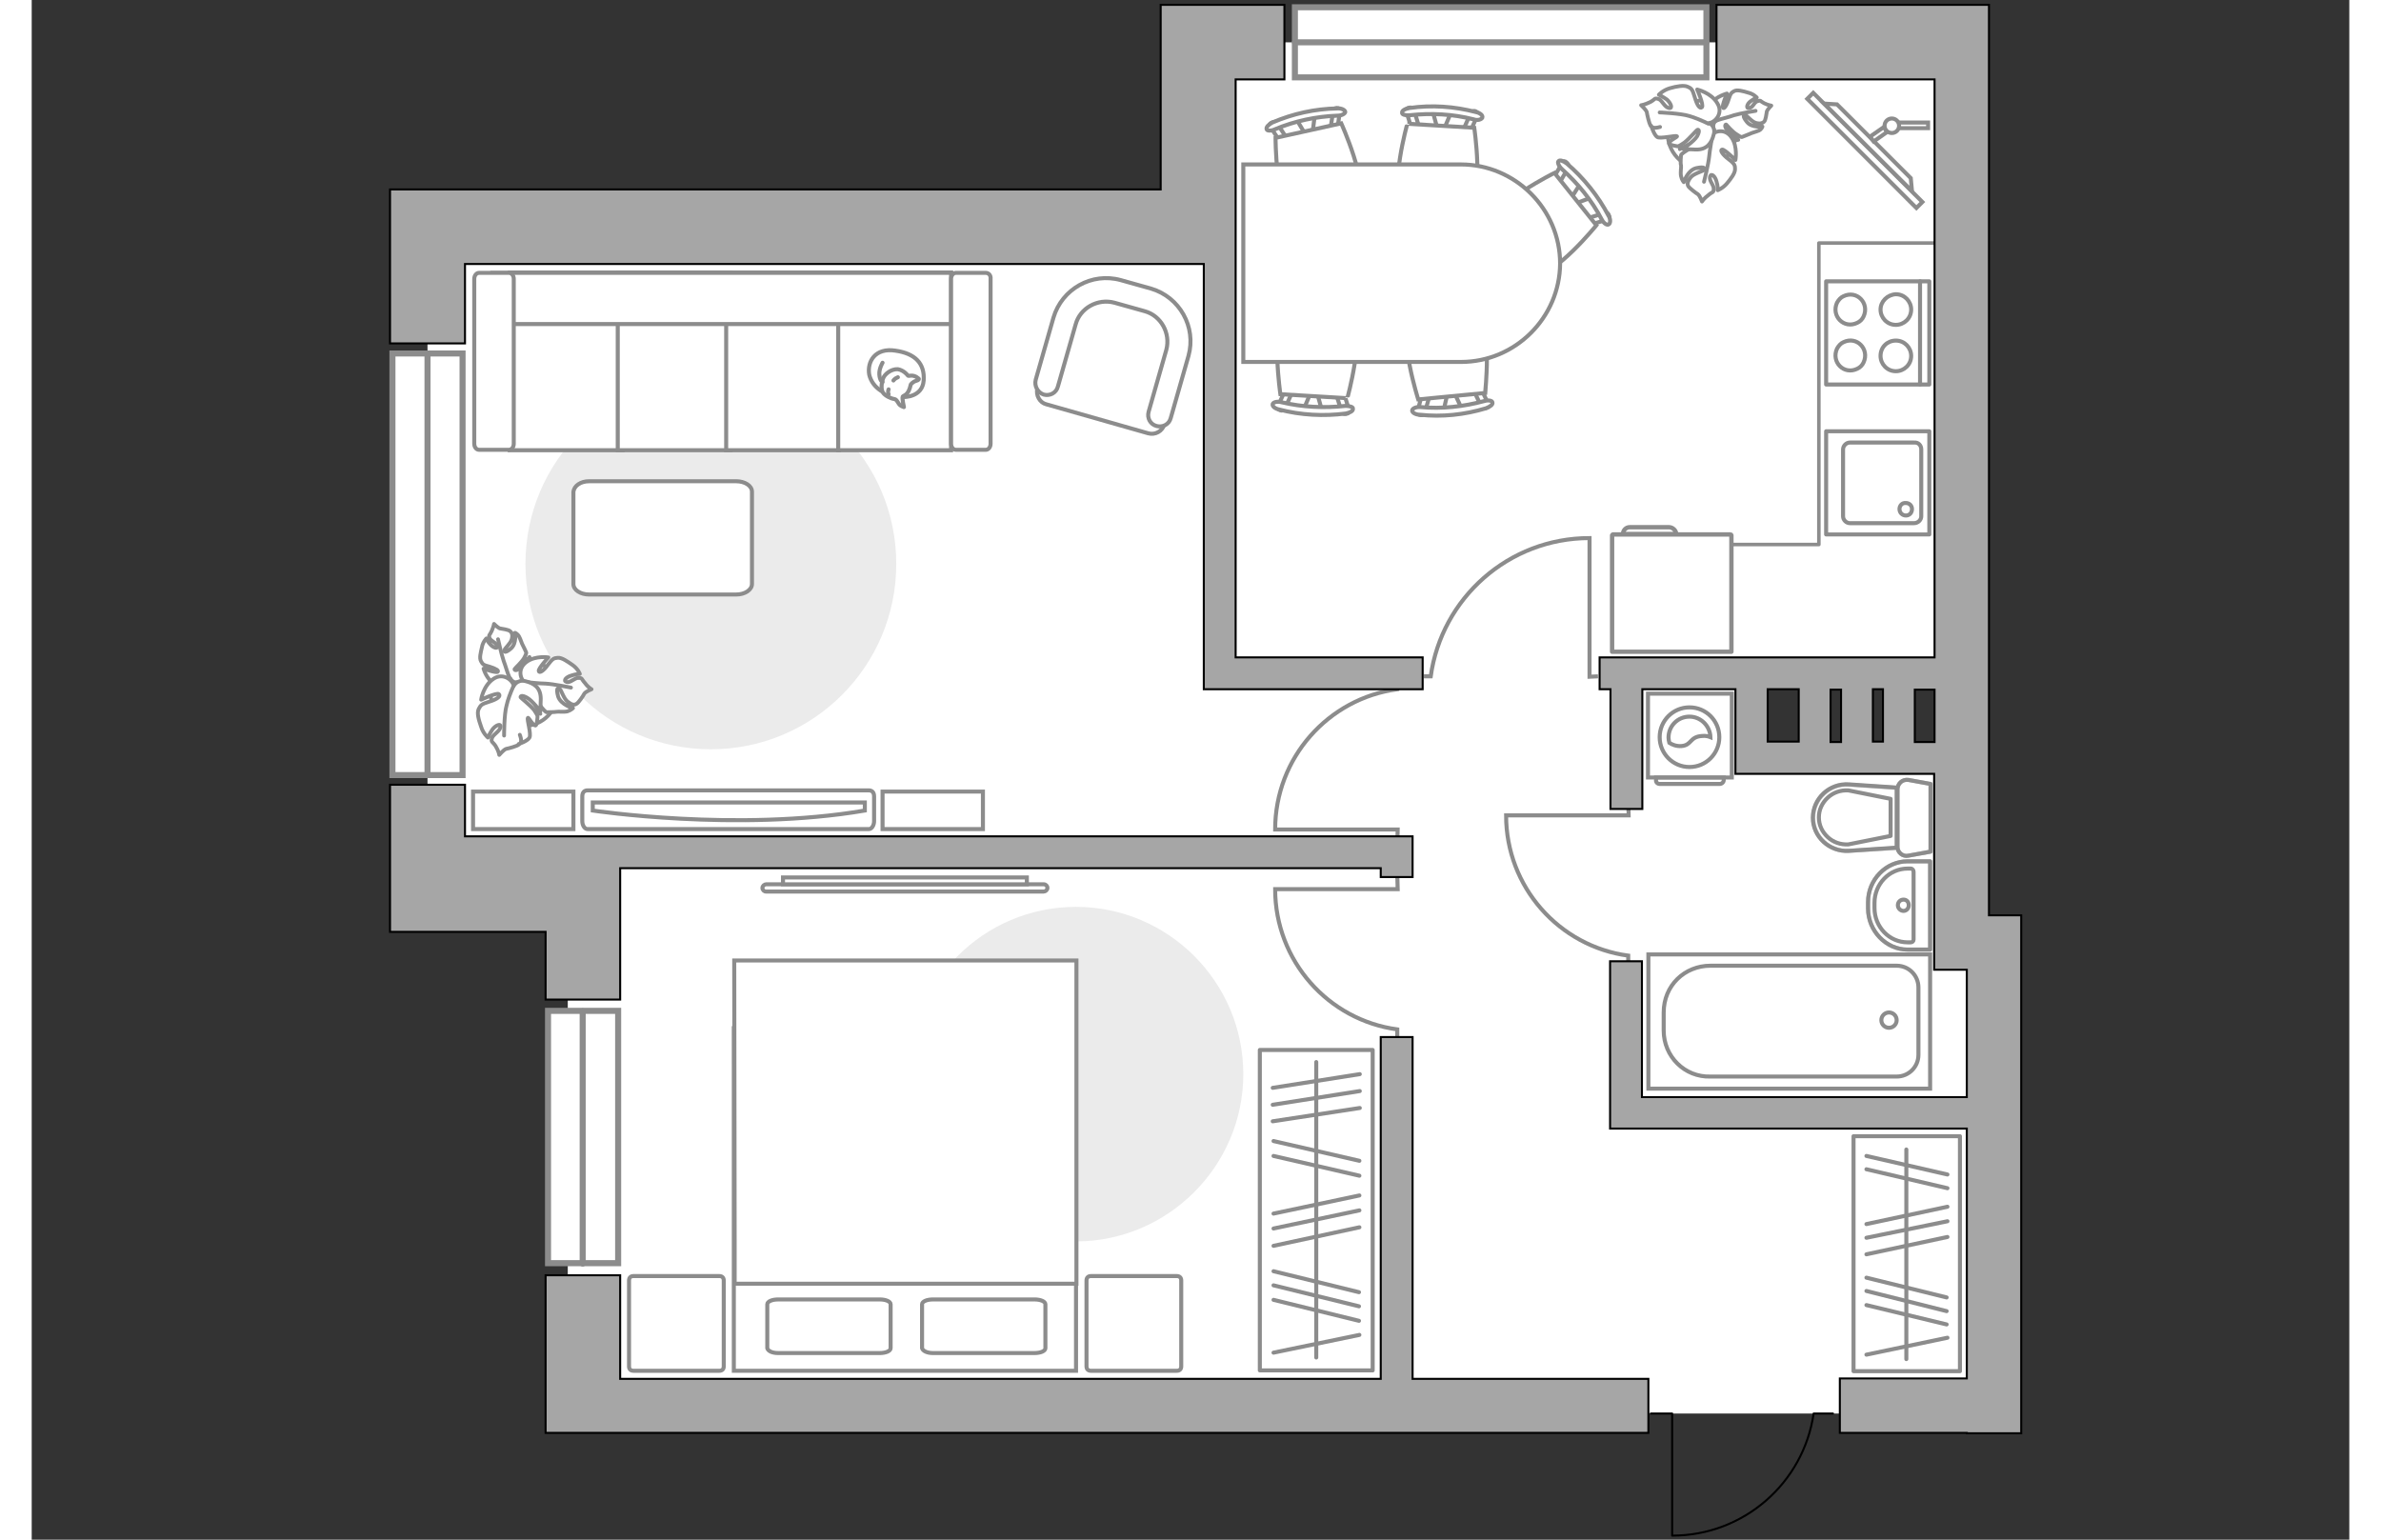
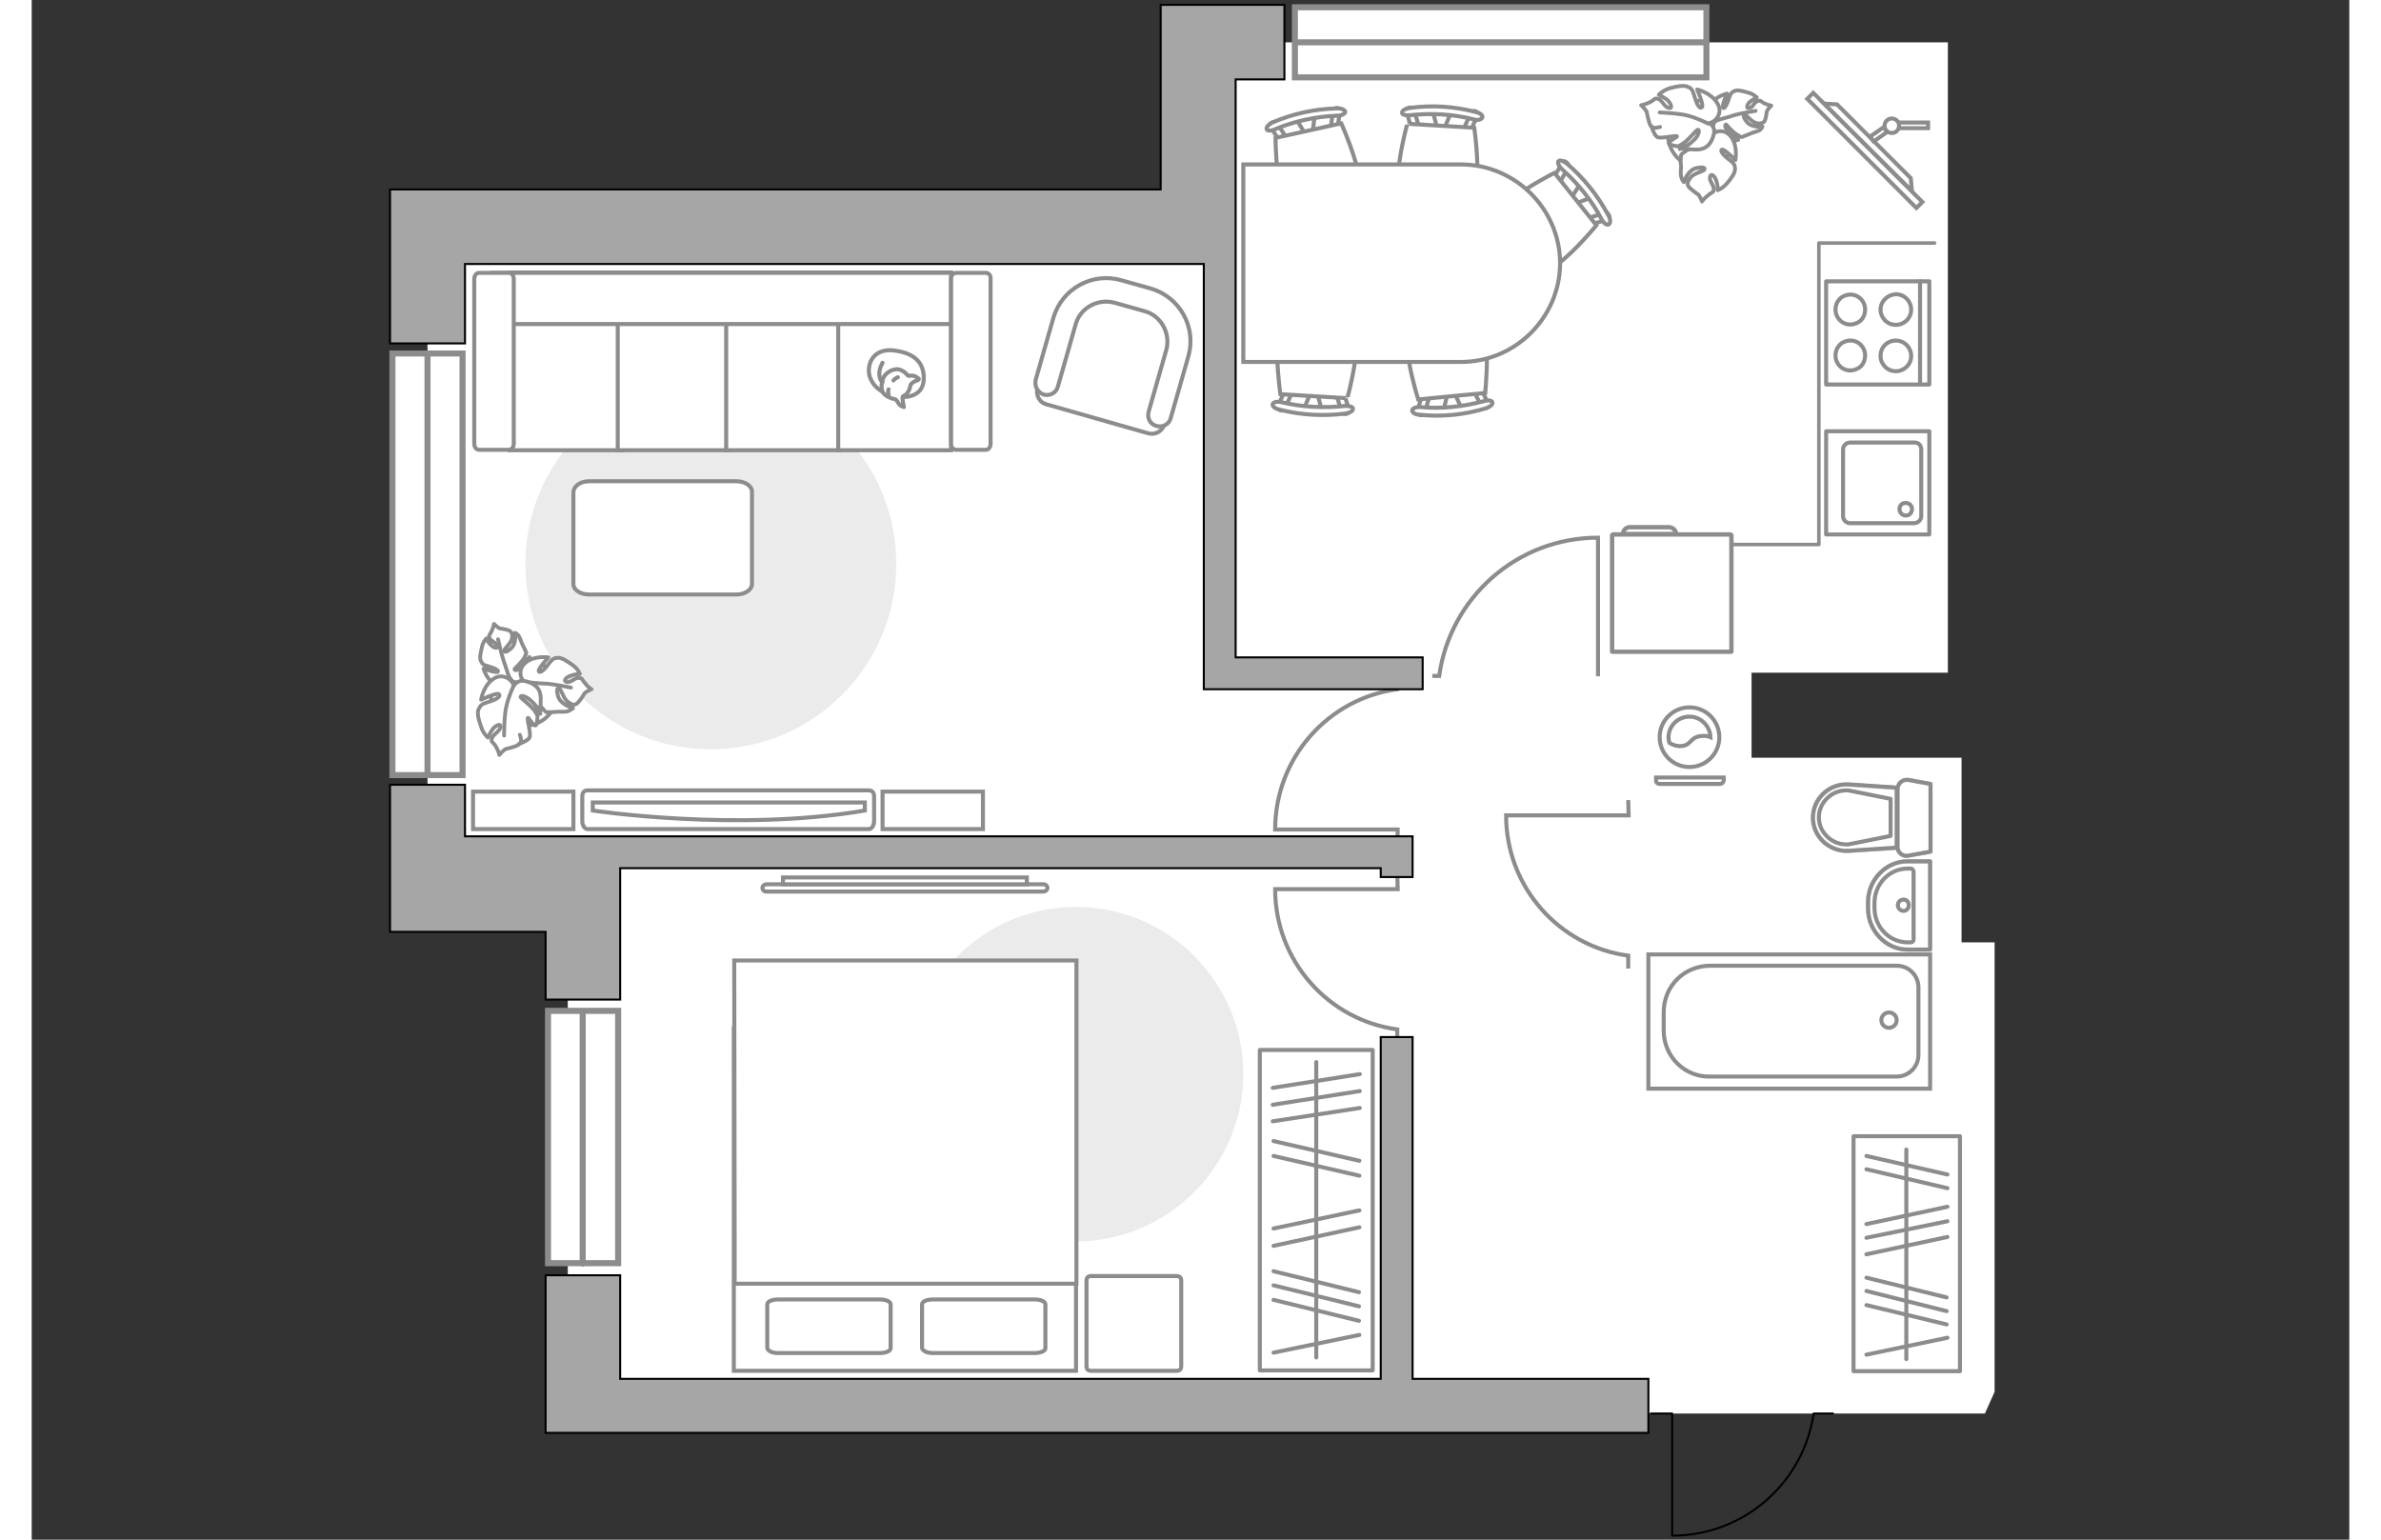
<svg xmlns="http://www.w3.org/2000/svg" version="1.1" id="Слой_1" x="0px" y="0px" viewBox="0 0 575 382" style="enable-background:new 0 0 575 382;" xml:space="preserve" width="883" height="571">
  <rect x="0" y="0" width="575" height="382" fill="#333333" stroke="none" />
  <style type="text/css">
	.st0{fill:#FFFFFF;}
	.st1{fill:#EBEBEB;}
	.st2{fill:none;stroke:#8C8C8C;stroke-miterlimit:10;}
	.st3{fill:none;stroke:#8C8C8C;stroke-linecap:round;stroke-linejoin:round;stroke-miterlimit:10;}
	.st4{fill:#FFFFFF;stroke:#8C8C8C;stroke-width:0.946;stroke-miterlimit:10;}
	.st5{fill:#FFFFFF;stroke:#8C8C8C;stroke-width:0.946;stroke-linecap:round;stroke-linejoin:round;stroke-miterlimit:10;}
	.st6{fill:none;stroke:#8C8C8C;stroke-width:0.946;stroke-linecap:round;stroke-linejoin:round;stroke-miterlimit:10;}
	.st7{fill:#FFFFFF;stroke:#8C8C8C;stroke-miterlimit:10;}
	.st8{fill:none;stroke:#8C8C8C;stroke-width:1.078;stroke-linecap:round;stroke-linejoin:round;stroke-miterlimit:10;}
	.st9{fill:#FFFFFF;stroke:#8C8C8C;stroke-linecap:round;stroke-linejoin:round;stroke-miterlimit:10;}
	.st10{fill:none;stroke:#8C8C8C;stroke-width:0.875;stroke-linecap:round;stroke-linejoin:round;stroke-miterlimit:10;}
	.st11{fill-rule:evenodd;clip-rule:evenodd;fill:#FFFFFF;fill-opacity:0.1;stroke:#8C8C8C;stroke-miterlimit:10;}
	.st12{fill:#FFFFFF;stroke:#8C8C8C;stroke-width:1;stroke-miterlimit:10;}
	.st13{opacity:0.5;}
	
		.st14{opacity:0.5;fill:none;stroke:#8C8C8C;stroke-linecap:round;stroke-linejoin:round;stroke-miterlimit:10;enable-background:new    ;}
	.st15{fill:none;stroke:#000000;stroke-width:0.5;stroke-linecap:round;stroke-linejoin:round;stroke-miterlimit:10;}
	.st16{fill:#A6A6A6;stroke:#000000;stroke-width:0.5;stroke-miterlimit:10;}
	.st17{fill:#FFFFFF;stroke:#8C8C8C;stroke-width:1.5;stroke-linecap:round;stroke-miterlimit:10;}
	.st18{fill:none;stroke:#8C8C8C;stroke-width:1.5;stroke-linecap:round;stroke-miterlimit:10;}
</style>
  <polygon id="bg" class="st0" points="487,345.3 487,233.8 478.8,233.8 478.8,188 426.7,188 426.7,166.9 475.4,166.9 475.4,10.5   294,10.5 294,53.9 98.2,53.9 98.2,218.7 133,218.7 133,344.7 391.4,344.7 394,348.8 397.4,350.7 484.6,350.7 " />
  <g id="furniture_1_">
    <g>
      <path id="Vector_51_3_" class="st1" d="M122.5,139.9c0-25.4,20.6-46,46-46s46,20.6,46,46s-20.6,46-46,46S122.5,165.4,122.5,139.9z    " />
    </g>
    <g>
      <g>
-         <path class="st2" d="M388.6,167.8l-2.1,0.1v-34.3c0,0,0,0,0-0.1c-20.1,0-36.7,14.9-39.4,34.3c-0.5,0-1.7,0-1.7,0" />
+         <path class="st2" d="M388.6,167.8v-34.3c0,0,0,0,0-0.1c-20.1,0-36.7,14.9-39.4,34.3c-0.5,0-1.7,0-1.7,0" />
      </g>
    </g>
    <g>
      <g>
        <path class="st2" d="M338.8,167.8c0,0,0,2.7,0,3.2c-17.1,2.3-30.3,17-30.3,34.8c0.1,0,0.1,0,0.1,0h30.3l-0.1,3.8" />
      </g>
    </g>
    <g>
      <g>
        <path class="st2" d="M338.8,216.8l0.1,3.8h-30.3c0,0,0,0-0.1,0c0,17.8,13.2,32.5,30.3,34.8c0,0.5,0,3.2,0,3.2" />
      </g>
    </g>
    <g>
      <g>
        <path class="st2" d="M396.1,198.5l0.1,3.8h-30.3c0,0,0,0-0.1,0c0,17.8,13.2,32.5,30.3,34.8c0,0.5,0,3.2,0,3.2" />
      </g>
    </g>
    <g>
      <rect x="304.7" y="260.5" class="st3" width="28" height="79.5" />
      <line class="st3" x1="307.9" y1="269.9" x2="329.5" y2="266.5" />
      <line class="st3" x1="307.9" y1="274.1" x2="329.5" y2="270.7" />
      <line class="st3" x1="308.1" y1="315.4" x2="329.3" y2="320.6" />
      <line class="st3" x1="308.1" y1="318.9" x2="329.3" y2="324.1" />
      <line class="st3" x1="308.1" y1="322.5" x2="329.3" y2="327.7" />
      <line class="st3" x1="307.9" y1="278.2" x2="329.5" y2="274.9" />
      <line class="st3" x1="308.1" y1="283.1" x2="329.4" y2="288" />
      <line class="st3" x1="308.1" y1="286.8" x2="329.4" y2="291.7" />
-       <line class="st3" x1="308.1" y1="301.1" x2="329.4" y2="296.6" />
      <line class="st3" x1="308.1" y1="309.1" x2="329.4" y2="304.5" />
      <line class="st3" x1="308.1" y1="335.6" x2="329.4" y2="331.2" />
      <line class="st3" x1="308.1" y1="304.8" x2="329.4" y2="300.3" />
      <line class="st3" x1="318.7" y1="336.8" x2="318.7" y2="263.5" />
    </g>
    <g>
      <rect x="452" y="281.9" class="st3" width="26.4" height="58.3" />
      <line class="st3" x1="455.2" y1="317" x2="475.1" y2="321.9" />
      <line class="st3" x1="455.2" y1="320.3" x2="475.1" y2="325.3" />
      <line class="st3" x1="455.2" y1="323.8" x2="475.1" y2="328.6" />
      <line class="st3" x1="455.2" y1="286.8" x2="475.3" y2="291.4" />
      <line class="st3" x1="455.2" y1="290.1" x2="475.3" y2="294.8" />
      <line class="st3" x1="455.2" y1="303.7" x2="475.3" y2="299.4" />
      <line class="st3" x1="455.2" y1="311.2" x2="475.3" y2="306.9" />
      <line class="st3" x1="455.2" y1="336.1" x2="475.3" y2="331.9" />
      <line class="st3" x1="455.2" y1="307.1" x2="475.3" y2="303" />
      <line class="st3" x1="465.1" y1="337.2" x2="465.1" y2="285.2" />
    </g>
    <g>
      <path id="Vector_60_1_" class="st4" d="M421.8,29.6c2.1,4.2,0.4,9.1-3.8,11.2s-9.1,0.4-11.2-3.8s-0.4-9.1,3.8-11.2    C414.7,23.8,419.8,25.5,421.8,29.6z" />
      <path class="st5" d="M418.2,29.7c0,0-1.4,0.7-0.9,2.3s1.3,3,3.6,2.9c2.3-0.1,2.5-0.2,2.5-0.2s-2-1.5-2.8-2.5s-0.3-1.4-0.2-1.3    c0.1,0.1,1.6,1.9,2.7,2.5c1,0.7,1.2,0.6,1.2,0.6s1.7-0.7,2-0.8c0.3-0.2,1.5-0.5,2.2-0.8s0.9-1,0.9-1s-2.7,0.4-3.9-1.2    c-1.2-1.5-0.7-1.8-0.3-1.6c0.4,0.1,1.5,1.6,2.6,1.9s1.7,0,2-0.3c0.4-0.3,0.6-2,0.7-2.6c0.2-0.5,1.1-1.4,1.1-1.4s-0.8-0.1-1.8-0.6    s-0.7-0.8-1.6-0.5c-0.9,0.2-1.1,1.6-2.1,1.7c-0.9,0.2-0.5-1.1,0.4-1.7c0.8-0.6,1.5-0.9,1.5-0.9s-0.8-0.9-2.1-1.2    c-1.3-0.4-2.8-0.8-3.5-0.4s-0.9,0.5-1.4,2.1s-1.2,2.5-1.4,2c-0.3-0.5,1-3.5,1-3.5s-2.7,0.7-4,2.5    C415.5,27.9,417.1,29.7,418.2,29.7z" />
      <path class="st6" d="M427.7,27.5c0,0-3.7,0.6-5.4,1.1c-1,0.4-3.2,0.9-4,1.2c-1.3,0.4-2.3,1.1-3.3,2" />
      <path class="st5" d="M416.5,33.7c0,0-0.1-1.7-2-2c-1.8-0.3-3.7-0.1-4.7,2.5s-0.9,2.8-0.9,2.8s2.5-1.5,4-1.7    c1.5-0.3,1.5,0.5,1.4,0.5c0,0.1-2.7,0.8-3.8,1.6c-1.3,0.8-1.3,1.1-1.3,1.1s-0.2,2.1,0,2.5c0.1,0.4-0.2,1.7,0,2.7s0.7,1.5,0.7,1.5    s0.9-3,3.1-3.5c2.3-0.5,2.2,0.2,1.9,0.5c-0.4,0.3-2.6,0.9-3.3,1.8c-0.8,1-0.9,1.7-0.6,2.2s1.9,1.7,2.4,2c0.5,0.4,1,1.8,1,1.8    s0.5-0.8,1.6-1.6c1-0.9,1.3-0.5,1.3-1.5c0.1-1-1.2-2-0.9-3.1c0.3-1,1.3,0,1.6,1.2c0.4,1.2,0.3,2.2,0.3,2.2s1.3-0.5,2.3-1.7    s2-2.5,2-3.5c0-0.9,0-1.3-1.6-2.5s-2.2-2.3-1.6-2.4c0.6-0.1,3.3,2.6,3.3,2.6s0.6-3.2-0.9-5.5C420.1,31.6,417.3,32.6,416.5,33.7z" />
-       <path class="st6" d="M414.9,45.1c0,0,1.1-4.3,1.3-6.4c0.1-1.3,0.6-3.8,0.7-5c0.1-1.6-0.1-3-0.7-4.5" />
      <g>
        <path class="st5" d="M404,31.5c-1.4,0.4-2.1,0.2-2.4-0.4c-0.3-0.5-0.8-2.6-0.9-3.3c-0.2-0.6-1.4-1.7-1.4-1.7s0.9-0.1,2.3-0.8     c1.3-0.7,0.9-1.1,2.1-0.7c0.9,0.4,1.4,2,2.5,2.2s0.4-1.3-0.5-2.1c-1-0.7-2-1.2-2-1.2s1-1.1,2.7-1.6s3.5-0.8,4.4-0.4     s1.2,0.5,1.8,2.6s1.3,3,1.8,2.5c0.5-0.6-1.2-4.4-1.2-4.4s3.5,0.8,5,3.4c1.6,2.5-0.6,4.8-2,4.9c0,0,1.7,0.9,1.1,2.9     c-0.5,2-1.6,3.8-4.5,3.7s-3.1-0.2-3.1-0.2s2.7-1.8,3.5-3.1c0.8-1.5,0.3-1.7,0.1-1.6c-0.2,0-2.1,2.3-3.3,3.2     c-1.3,0.9-1.6,0.9-1.6,0.9s-2.2-0.3-2.2-0.7c0.1-0.8,2.2-1.6,2-1.8c-0.3-0.3-4.1,0.7-4.9,0.2s-1.5-2.8-1.5-2.8" />
        <path class="st6" d="M403.9,27.9c0,0,5.2,0.2,7.4,0.9c1.4,0.4,3.3,1.2,4.7,1.9" />
      </g>
    </g>
    <g>
      <path id="Vector_60_3_" class="st4" d="M118.1,164.5c4-2.2,9.1-0.8,11.3,3.3c2.2,4,0.8,9.1-3.3,11.3c-4,2.2-9.1,0.8-11.3-3.3    C112.7,171.7,114.2,166.6,118.1,164.5z" />
      <path class="st5" d="M118.8,168.4c0,0,0.7,1.4,2.3,0.8c1.5-0.6,3-1.4,2.7-3.7s-0.3-2.5-0.3-2.5s-1.3,2-2.4,2.8    c-1,0.8-1.4,0.4-1.3,0.2s1.8-1.7,2.4-2.8s0.5-1.3,0.5-1.3s-0.7-1.6-0.9-1.9c-0.2-0.3-0.5-1.4-0.9-2.1c-0.4-0.7-1-0.9-1-0.9    s0.5,2.6-1,3.9s-1.8,0.8-1.6,0.4c0-0.4,1.5-1.6,1.8-2.7s0-1.7-0.4-2c-0.4-0.4-2.1-0.6-2.6-0.7c-0.5-0.2-1.4-1.1-1.4-1.1    s-0.1,0.7-0.6,1.8s-0.8,0.9-0.5,1.7s1.7,1.1,1.9,2c0.2,0.8-1,0.4-1.7-0.4c-0.7-0.7-1-1.5-1-1.5s-0.9,0.9-1.1,2.2    c-0.3,1.3-0.7,2.7-0.2,3.5c0.4,0.7,0.5,0.9,2.1,1.3c1.6,0.5,2.4,1,2,1.3c-0.5,0.3-3.5-0.8-3.5-0.8s0.7,2.6,2.7,3.8    C116.7,170.8,118.5,169.2,118.8,168.4z" />
      <path class="st6" d="M115.7,158.6c0,0,0.8,3.6,1.4,5.4c0.4,1,1,3.2,1.4,4c0.5,1.2,1.3,2.3,2.2,3.2" />
      <path class="st5" d="M122.6,169.5c0,0-1.7,0.2-1.9,2.1s0.1,3.7,2.7,4.6s2.8,0.9,2.8,0.9s-1.6-2.4-1.9-3.9    c-0.4-1.6,0.4-1.6,0.4-1.5c0.1,0.1,0.9,2.7,1.8,3.8s1.2,1.2,1.2,1.2s2.1,0,2.5-0.1s1.8,0.1,2.7-0.1c0.9-0.3,1.4-0.8,1.4-0.8    s-3-0.8-3.7-2.9c-0.6-2.2,0-2.2,0.4-1.9s1,2.5,2,3.2c1,0.8,1.6,0.9,2.2,0.5c0.5-0.3,1.6-1.9,1.9-2.5c0.3-0.5,1.8-1.1,1.8-1.1    s-0.8-0.4-1.6-1.5c-1-1.1-0.6-1.3-1.6-1.3c-1-0.1-2,1.3-3,1s0-1.3,1.2-1.6c1.1-0.4,2.1-0.4,2.1-0.4s-0.4-1.2-1.8-2.2    c-1.3-0.9-2.7-1.9-3.7-1.8c-0.9,0.1-1.2,0.1-2.4,1.7c-1.1,1.6-2.2,2.2-2.3,1.6c-0.2-0.6,2.4-3.4,2.4-3.4s-3.2-0.5-5.4,1.1    C120.3,166,121.3,168.8,122.6,169.5z" />
      <path class="st6" d="M133.8,170.6c0,0-4.3-0.9-6.4-1c-1.4,0-3.9-0.3-5-0.4c-1.5-0.1-3,0.2-4.4,0.8" />
      <g>
        <path class="st5" d="M121.1,182.3c0.5,1.3,0.4,2-0.2,2.4c-0.4,0.4-2.6,1-3.2,1.1c-0.6,0.2-1.7,1.5-1.7,1.5s-0.1-0.9-0.9-2.2     c-0.8-1.2-1.2-0.9-0.9-2c0.4-1,1.9-1.6,2.1-2.7s-1.3-0.4-2,0.6s-1.1,2-1.1,2s-1.2-1-1.7-2.7c-0.6-1.7-1.1-3.4-0.6-4.4     c0.5-0.9,0.6-1.2,2.6-1.8s3-1.4,2.4-1.9c-0.6-0.4-4.4,1.4-4.4,1.4s0.5-3.5,3.1-5.2c2.4-1.6,4.8,0.4,5,1.8c0,0,0.8-1.7,2.9-1.2     c2,0.5,3.8,1.5,3.8,4.4c-0.1,2.9-0.1,3.1-0.1,3.1s-1.9-2.6-3.3-3.4c-1.4-0.8-1.7-0.3-1.6-0.1c0,0.1,2.3,1.9,3.3,3.1     c0.9,1.3,0.9,1.6,0.9,1.6s-0.1,2.2-0.5,2.3c-0.7,0-1.7-2.1-1.9-1.9c-0.3,0.4,0.9,4,0.4,4.9s-2.7,1.6-2.7,1.6" />
        <path class="st6" d="M117.2,182.5c0,0,0-5.3,0.6-7.4c0.3-1.4,1-3.3,1.7-4.8" />
      </g>
    </g>
    <g>
      <path id="Vector_51_4_" class="st1" d="M259.1,225c22.8,0,41.5,18.6,41.5,41.5c0,22.8-18.7,41.5-41.5,41.5s-41.5-18.6-41.5-41.5    C217.6,243.7,236.1,225,259.1,225z" />
    </g>
    <g>
      <path class="st7" d="M251.1,219.4c0.5,0,0.9,0.4,0.9,0.9s-0.5,0.9-0.9,0.9h-68.9c-0.5,0-0.9-0.4-0.9-0.9s0.5-0.9,0.9-0.9H251.1z" />
      <rect x="186.4" y="217.7" class="st7" width="60.5" height="1.7" />
    </g>
    <g>
      <path id="Vector_8_3_" class="st8" d="M392.1,132.8v28.9h29.6v-28.9c0-0.1-0.1-0.2-0.2-0.2h-29.2    C392.2,132.6,392.2,132.7,392.1,132.8z" />
      <path id="Vector_9_2_" class="st8" d="M406.2,130.8h-9.7c-1,0-1.7,0.8-1.7,1.7H408C408,131.6,407.1,130.8,406.2,130.8z" />
    </g>
    <g>
      <g>
        <path id="Vector_90_1_" class="st7" d="M207.7,205.7c0.7,0,1.3-0.9,1.3-2v-6.1c0-1.1-0.6-1.5-1.3-1.5h-69.8     c-0.7,0-1.3,0.4-1.3,1.5v6.1c0,1.1,0.6,2,1.3,2H207.7z" />
        <path id="Vector_91_1_" class="st7" d="M206.7,201.1c-31.7,5.4-67.5,0-67.5,0v-2h67.5V201.1z" />
      </g>
      <g>
        <path id="Vector_93_1_" class="st7" d="M211.1,205.7H236v-9.3h-24.9V205.7z" />
        <path id="Vector_93_2_" class="st7" d="M109.5,205.7h24.9v-9.3h-24.9C109.5,196.4,109.5,205.7,109.5,205.7z" />
      </g>
    </g>
    <g>
      <g>
        <path id="Vector_98_4_" class="st7" d="M259.1,340.1h-84.9v-85h84.9V340.1z" />
        <path id="Vector_99_4_" class="st7" d="M174.4,307.6v10.9h10h74.8v-80.2h-84.9L174.4,307.6z" />
        <path id="Vector_100_4_" class="st3" d="M220.9,334.5v-10.9c0-0.7,1.2-1.2,2.7-1.2h25.2c1.5,0,2.7,0.5,2.7,1.2v10.9     c0,0.7-1.2,1.2-2.7,1.2h-25.2C222.2,335.7,221.1,335.2,220.9,334.5z" />
        <path id="Vector_101_4_" class="st3" d="M182.5,334.5v-10.9c0-0.7,1.2-1.2,2.7-1.2h25.2c1.5,0,2.7,0.5,2.7,1.2v10.9     c0,0.7-1.2,1.2-2.7,1.2h-25.2C183.7,335.7,182.7,335.2,182.5,334.5z" />
      </g>
-       <path id="Vector_5_3_" class="st9" d="M149.3,316.6h21.3c0.7,0,1.1,0.4,1.1,1.1V339c0,0.7-0.4,1.1-1.1,1.1h-21.3    c-0.7,0-1.1-0.4-1.1-1.1v-21.3C148.2,317,148.6,316.6,149.3,316.6z" />
      <path id="Vector_5_4_" class="st9" d="M262.8,316.6h21.3c0.7,0,1.1,0.4,1.1,1.1V339c0,0.7-0.4,1.1-1.1,1.1h-21.3    c-0.7,0-1.1-0.4-1.1-1.1v-21.3C261.7,317,262.1,316.6,262.8,316.6z" />
    </g>
    <g>
      <path id="Vector_84_1_" class="st9" d="M134.4,122v22.9c0,1.5,1.8,2.6,3.9,2.6h36.5c2.2,0,3.9-1.2,3.9-2.6V122    c0-1.5-1.8-2.6-3.9-2.6h-36.5C136.2,119.4,134.6,120.5,134.4,122z" />
    </g>
    <g>
      <g>
        <g id="Group_2_23_">
          <g id="Group_3_23_">
            <path id="Vector_10_23_" class="st7" d="M315.6,101.5l1.9-4.5l1.3,0.1l1.3,4.7L315.6,101.5z" />
          </g>
          <g id="Group_4_23_">
            <path id="Vector_11_23_" class="st7" d="M311.9,96.8c0.6,0.2,0.8,0.5,0.7,0.8l-1.7,3.8c-0.1,0.3-0.6,0.6-1.1,0.4       c-0.6-0.2-0.8-0.5-0.7-0.8l1.7-3.8c0-0.3,0.5-0.5,0.8-0.5C311.7,96.7,311.7,96.7,311.9,96.8z" />
          </g>
          <g id="Group_5_23_">
            <path id="Vector_12_23_" class="st7" d="M325.7,98l1.2,3.9c0.1,0.4-0.2,0.7-0.8,0.8c-0.5,0.1-1-0.1-1.1-0.5l-1.2-3.9       c-0.1-0.4,0.2-0.7,0.8-0.8c0.2,0,0.2,0,0.3,0C325.2,97.5,325.6,97.8,325.7,98z" />
          </g>
          <path id="Vector_13_23_" class="st7" d="M326.4,98.8l-16.6-1c0,0-2.4-16.3,1.2-19.5c3-2.7,13.9-2.1,16.6,1      C330.8,82.9,326.4,98.9,326.4,98.8z" />
          <path id="Vector_14_23_" class="st7" d="M327.8,101.4c0.1,0.6-0.8,1-1.8,1.2c-5.4,0.7-11.2,0.4-16.5-1c-1-0.2-1.8-0.8-1.6-1.4      c0.2-0.4,1.1-0.7,2.2-0.4c5.1,1.2,10.5,1.5,15.9,0.9C327,100.7,327.9,101,327.8,101.4z" />
        </g>
        <g id="Group_2_25_">
          <g id="Group_3_25_">
            <path id="Vector_10_25_" class="st7" d="M318.3,28.8l-0.6,4.9l-1.3,0.3l-2.5-4.2L318.3,28.8z" />
          </g>
          <g id="Group_4_25_">
            <path id="Vector_11_25_" class="st7" d="M323.1,32.2c-0.6,0-0.8-0.3-0.8-0.7l0.6-4c-0.1-0.3,0.4-0.7,0.9-0.7       c0.6,0,0.8,0.3,0.8,0.7l-0.6,4c0.1,0.2-0.3,0.6-0.7,0.7C323.3,32.3,323.3,32.3,323.1,32.2z" />
          </g>
          <g id="Group_5_25_">
            <path id="Vector_12_25_" class="st7" d="M309.5,34.8l-2.3-3.5c-0.2-0.4,0-0.7,0.5-0.9s1-0.3,1.2,0.1l2.3,3.5       c0.2,0.4,0,0.7-0.5,0.9c-0.2,0.1-0.2,0.1-0.3,0.1C310.1,35.1,309.6,34.9,309.5,34.8z" />
          </g>
          <path id="Vector_13_25_" class="st7" d="M308.6,34.2l16.3-3.6c0,0,6.8,15,4.1,19.1c-2.3,3.5-12.8,5.8-16.3,3.6      C308.6,50.7,308.6,34.2,308.6,34.2z" />
          <path id="Vector_14_25_" class="st7" d="M306.4,32.1c-0.2-0.6,0.5-1.2,1.4-1.7c5.1-2.2,10.6-3.4,16.1-3.5c1-0.1,2,0.4,2,0.9      c-0.1,0.4-0.8,0.9-2,0.9c-5.2,0.2-10.5,1.3-15.5,3.4C307.6,32.5,306.5,32.5,306.4,32.1z" />
        </g>
        <g id="Group_2_26_">
          <g id="Group_3_26_">
            <path id="Vector_10_26_" class="st7" d="M352.1,28l-1.9,4.5l-1.3-0.1l-1.3-4.7L352.1,28z" />
          </g>
          <g id="Group_4_26_">
            <path id="Vector_11_26_" class="st7" d="M356,32.5c-0.5-0.2-0.8-0.5-0.6-0.8l1.7-3.8c0.1-0.2,0.7-0.5,1.1-0.3s0.8,0.5,0.6,0.8       l-1.7,3.8c0,0.3-0.5,0.5-0.8,0.5C356.1,32.7,356.1,32.7,356,32.5z" />
          </g>
          <g id="Group_5_26_">
            <path id="Vector_12_26_" class="st7" d="M342.2,31.4l-1.2-3.9c-0.1-0.4,0.2-0.7,0.8-0.8c0.5-0.1,1,0.1,1.1,0.5l1.2,3.9       c0.1,0.4-0.2,0.7-0.8,0.8c-0.2,0-0.2,0-0.3,0C342.6,31.9,342.3,31.6,342.2,31.4z" />
          </g>
          <path id="Vector_13_26_" class="st7" d="M341.3,30.7l16.6,1c0,0,2.4,16.3-1.2,19.5c-3.1,2.7-13.9,2.1-16.6-1      C336.9,46.5,341.3,30.6,341.3,30.7z" />
          <path id="Vector_14_26_" class="st7" d="M340,28c-0.1-0.6,0.8-1,1.8-1.2c5.5-0.8,11.2-0.4,16.5,1c1,0.2,1.8,0.8,1.6,1.4      c-0.2,0.4-1.1,0.8-2.2,0.4c-5.1-1.3-10.5-1.6-15.9-1C340.9,28.7,339.9,28.4,340,28z" />
        </g>
        <g id="Group_2_27_">
          <g id="Group_3_27_">
            <path id="Vector_10_27_" class="st7" d="M387,49l-4.6,1.7l-0.8-1l2.6-4.1L387,49z" />
          </g>
          <g id="Group_4_27_">
            <path id="Vector_11_27_" class="st7" d="M386.3,55c-0.3-0.6-0.2-0.8,0.2-1l3.9-1.2c0.2-0.2,0.7,0,0.9,0.6       c0.3,0.6,0.2,0.8-0.2,1l-3.9,1.2c-0.3,0.2-0.7,0-0.9-0.3C386.2,55.2,386.2,55.2,386.3,55z" />
          </g>
          <g id="Group_5_27_">
            <path id="Vector_12_27_" class="st7" d="M377.7,43.9l2.1-3.6c0.2-0.4,0.6-0.4,1,0s0.7,0.8,0.5,1.2l-2.1,3.6       c-0.2,0.4-0.6,0.4-1,0c-0.1-0.1-0.1-0.1-0.2-0.2C377.7,44.6,377.7,44.1,377.7,43.9z" />
          </g>
          <path id="Vector_13_27_" class="st7" d="M377.8,42.9l10.4,13c0,0-10.4,12.8-15.3,12.2c-4.1-0.5-10.9-8.9-10.4-13      C363.1,50.2,377.8,42.9,377.8,42.9z" />
          <path id="Vector_14_27_" class="st7" d="M378.8,40c0.3-0.4,1.2-0.1,2.1,0.6c4.2,3.6,7.8,8.1,10.3,12.9c0.6,0.9,0.5,2,0,2.2      c-0.4,0.2-1.2-0.3-1.7-1.3c-2.4-4.6-5.8-8.8-9.8-12.4C378.8,41.2,378.5,40.2,378.8,40z" />
        </g>
        <g id="Group_2_24_">
          <g id="Group_3_24_">
            <path id="Vector_10_24_" class="st7" d="M350.3,101.8l1.1-4.8l1.3-0.1l2.1,4.5L350.3,101.8z" />
          </g>
          <g id="Group_4_24_">
            <path id="Vector_11_24_" class="st7" d="M345.9,97.8c0.6,0.1,0.8,0.4,0.8,0.8l-1.1,3.9c0,0.3-0.5,0.6-1,0.5       c-0.6-0.1-0.8-0.4-0.8-0.8l1-3.9c0-0.2,0.4-0.6,0.8-0.6C345.7,97.7,345.7,97.7,345.9,97.8z" />
          </g>
          <g id="Group_5_24_">
            <path id="Vector_12_24_" class="st7" d="M359.7,96.7l1.8,3.7c0.2,0.4-0.1,0.7-0.6,0.8c-0.5,0.2-1,0.1-1.2-0.3l-1.8-3.7       c-0.2-0.4,0.1-0.7,0.6-0.8c0.2,0,0.2,0,0.3,0C359.1,96.4,359.5,96.6,359.7,96.7z" />
          </g>
          <path id="Vector_13_24_" class="st7" d="M360.6,97.5L344,99.1c0,0-5-15.8-1.9-19.5c2.6-3.2,13.4-4.2,16.6-1.6      C362.4,81.1,360.6,97.4,360.6,97.5z" />
          <path id="Vector_14_24_" class="st7" d="M362.4,99.8c0.2,0.6-0.6,1.1-1.6,1.5c-5.3,1.6-10.9,2.2-16.4,1.6c-1.1,0-2-0.6-1.9-1.1      s1-0.9,2.1-0.8c5.2,0.5,10.6-0.1,15.8-1.5C361.4,99.2,362.3,99.4,362.4,99.8z" />
        </g>
        <g>
          <g>
            <path class="st7" d="M379.2,65.4c0-13.6-11.2-24.6-24.6-24.6h-54v49h54C368.1,89.8,379.1,78.8,379.2,65.4z" />
          </g>
        </g>
      </g>
      <g>
        <path id="Vector_54_3_" class="st7" d="M118.6,111.7h28V67.6h-28C118.6,67.7,118.6,111.7,118.6,111.7z" />
        <path id="Vector_55_3_" class="st7" d="M145.4,111.7h28V67.6h-28V111.7z" />
        <path id="Vector_56_4_" class="st7" d="M172.3,111.7h28V67.6h-28V111.7z" />
        <path id="Vector_56_3_" class="st7" d="M200.1,111.7h28V67.6h-28V111.7z" />
        <path id="Vector_57_3_" class="st7" d="M228.1,80.4V67.7H114.4l3.3,12.7L228.1,80.4z" />
        <path id="Vector_58_3_" class="st7" d="M118.4,67.7H111c-0.7,0-1.2,0.7-1.2,1.5v40.9c0,0.8,0.5,1.5,1.2,1.5h7.4     c0.7,0,1.2-0.7,1.2-1.5V69.2C119.6,68.4,119.1,67.7,118.4,67.7z" />
        <path id="Vector_59_3_" class="st7" d="M236.7,67.7h-7.4c-0.7,0-1.2,0.7-1.2,1.5v40.9c0,0.8,0.5,1.5,1.2,1.5h7.4     c0.7,0,1.2-0.7,1.2-1.5V69.2C238,68.4,237.5,67.7,236.7,67.7z" />
        <g>
          <path class="st9" d="M207.8,93c-0.6-3.3,1.5-6.8,6.5-6c4.9,0.7,7.3,3.2,7,7.4c-0.3,4.2-4.9,4.1-4.9,4.1      C211.7,98.4,208.6,96.2,207.8,93z" />
          <path class="st9" d="M216.1,98.4c-0.2,0.4,0.3,2.6,0.3,2.6s0.1,0.1-0.7-0.3s-0.9-1.6-1.7-1.7s-2.3-0.8-2.8-1.6s-0.4-2.3,0-3.4      c0.3-1.1,2-2.5,3.7-2.4c1.6,0.3,2.5,1.6,2.5,1.6s0,0.1,0.7,0c1.2-0.1,2,0.8,2,0.8s0.1,0.3-0.7,0.5s-1.3,0.9-1.3,0.9      C217.5,98.2,216.4,98,216.1,98.4z" />
          <path class="st9" d="M214.9,93.6c-0.8,0.3-1.1,0.8-1.1,0.8" />
          <path class="st9" d="M212.6,97.8c-0.3-0.5,0-1.2,0-1.2" />
          <path class="st3" d="M211.1,90c0,0-0.9,1.5-0.8,2.9c0.1,1.6,0.8,1.9,0.8,1.9" />
        </g>
      </g>
      <g>
        <path id="Vector_37_1_" class="st7" d="M249.5,96.4l4.9-17.5c1.8-6.4,8.5-10.2,14.8-8.3l8.4,2.3c6.4,1.8,10.2,8.5,8.3,14.8     l-4.9,17.5c-0.4,1.8-2.3,2.8-4,2.3l-25.3-7.2C250.1,99.9,249.1,98.1,249.5,96.4z" />
        <path id="Vector_38_1_" class="st7" d="M249.1,94.2l4.4-15.4c2.1-7.1,9.5-11.3,16.7-9.3l7.5,2.1c7.1,2.1,11.3,9.5,9.3,16.7     l-4.4,15.4c-0.4,1.6-2,2.4-3.5,2c-1.6-0.4-2.4-2-2-3.5l4.4-15.4c1.1-4.1-1.3-8.5-5.4-9.6l-7.5-2.1c-4.1-1.1-8.5,1.3-9.6,5.4     l-4.4,15.4c-0.4,1.6-2,2.4-3.5,2C249.6,97.4,248.7,95.8,249.1,94.2z" />
      </g>
    </g>
    <polyline class="st10" points="421.7,135.1 443.4,135.1 443.4,60.3 472.1,60.3  " />
    <g>
      <g>
        <g>
-           <path class="st7" d="M401,192.9h20.8v-20.8H401V192.9z" />
          <path class="st11" d="M403.9,194.5h14.9c0.5,0,1-0.4,1-1v-0.6H403v0.6C402.9,194.1,403.4,194.5,403.9,194.5z" />
        </g>
        <circle class="st7" cx="411.3" cy="182.9" r="7.4" />
        <path class="st7" d="M409.3,185.1c2.6-0.2,2-2.3,5.1-2.5c1-0.1,1.6,0.1,2.1,0.3c-0.1-2.8-2.4-5.1-5.2-5.1c-2.9,0-5.2,2.3-5.2,5.2     c0,0.4,0.1,0.9,0.2,1.3C406.9,184.7,408,185.2,409.3,185.1z" />
      </g>
      <g>
        <rect x="453.8" y="18.1" transform="matrix(0.707 -0.707 0.707 0.707 106.886 332.562)" class="st12" width="2.1" height="38.3" />
        <polygon class="st7" points="447.9,25.9 466.2,44.2 466.5,47.4 444.7,25.7    " />
        <g>
          <path class="st7" d="M463.2,31.2c0-0.3-0.1-0.6-0.2-0.8h7.5v1.4H463C463.2,31.6,463.2,31.4,463.2,31.2z" />
          <path class="st7" d="M459.7,31.4c0,0.5,0.3,1,0.7,1.3l-3.4,2.4l-0.9-1.2L459.7,31.4z" />
        </g>
        <circle class="st7" cx="461.5" cy="31.2" r="1.8" />
      </g>
    </g>
  </g>
  <g id="plan">
    <g>
      <g>
        <path id="Vector_135_3_" class="st7" d="M401.1,236.8H471v33.3h-69.9V236.8z" />
        <path id="Vector_136_3_" class="st7" d="M404.9,255.7v-4.5c0-6.7,5.2-11.6,11.6-11.6h46.2c3,0,5.4,2.4,5.4,5.4v16.7     c0,3-2.4,5.4-5.4,5.4h-46.2C410.1,267.3,404.9,262.1,404.9,255.7z" />
      </g>
      <circle class="st7" cx="460.8" cy="253.1" r="1.9" />
    </g>
    <g>
      <g class="st13">
        <path class="st3" d="M465.6,193.5l5.5,1v16.8l-5.5,1c-1.4,0.3-2.7-0.8-2.7-2.2v-14.2C462.9,194.4,464.1,193.3,465.6,193.5z" />
        <path class="st3" d="M450.9,211.1c-4.8,0.3-8.9-3.5-8.9-8.2s4.1-8.6,8.9-8.2l11.9,0.8v14.9L450.9,211.1z" />
      </g>
      <g>
        <path class="st3" d="M465.6,193.5l5.5,1v16.8l-5.5,1c-1.4,0.3-2.7-0.8-2.7-2.2v-14.2C462.9,194.4,464.1,193.3,465.6,193.5z" />
        <path class="st3" d="M450.8,194.6l11.9,0.8v14.9l-11.9,0.8c-4.8,0.3-8.9-3.5-8.9-8.2l0,0C441.9,198.1,446,194.3,450.8,194.6z" />
        <path class="st3" d="M461.2,198.2l-10.5-2.1c-1.9-0.1-3.7,0.5-5.1,1.8s-2.2,3-2.2,4.9s0.8,3.6,2.2,4.9s3.2,1.9,5.1,1.8l10.5-2.1     V198.2z" />
      </g>
    </g>
    <g>
      <path class="st14" d="M455.6,223.8v1.6c0,5.6,4.5,10.2,9.8,10.2h5.6v-21.9h-5.6C460,213.7,455.6,218.3,455.6,223.8z" />
      <g>
        <path class="st3" d="M457.2,224v1.3c0,4.7,3.7,8.5,8.2,8.5h0.8c0.4,0,0.7-0.3,0.7-0.7v-16.8c0-0.4-0.3-0.8-0.7-0.8h-0.8     C460.9,215.5,457.2,219.3,457.2,224z" />
        <path class="st3" d="M464.4,223.2c-0.8,0-1.4,0.6-1.4,1.4c0,0.8,0.7,1.4,1.4,1.4c0.7,0,1.3-0.6,1.3-1.4S465.2,223.2,464.4,223.2z     " />
        <path class="st3" d="M455.6,223.8v1.6c0,5.6,4.5,10.2,9.8,10.2h5.6v-21.9h-5.6C460,213.7,455.6,218.3,455.6,223.8z" />
      </g>
    </g>
    <g>
      <g>
        <rect x="445.2" y="69.8" class="st3" width="25.6" height="25.6" />
      </g>
      <line class="st3" x1="468.5" y1="95.4" x2="468.5" y2="69.8" />
      <path class="st3" d="M462.5,73c2.2,0,3.8,1.8,3.8,3.8c0,2.2-1.8,3.8-3.8,3.8c-2.2,0-3.8-1.8-3.8-3.8S460.4,73.1,462.5,73z" />
      <path class="st3" d="M449.5,73.5c3.3-1.6,6.5,1.7,5,5c-0.3,0.7-0.9,1.3-1.6,1.6c-3.3,1.6-6.5-1.7-5-5    C448.3,74.4,448.8,73.8,449.5,73.5z" />
      <path class="st3" d="M462.5,84.5c2.2,0,3.8,1.8,3.8,3.8c0,2.2-1.8,3.8-3.8,3.8c-2.2,0-3.8-1.8-3.8-3.8    C458.7,86.1,460.4,84.5,462.5,84.5z" />
      <path class="st3" d="M449.5,84.9c3.3-1.6,6.5,1.7,5,5c-0.3,0.7-0.9,1.3-1.6,1.6c-3.3,1.6-6.5-1.7-5-5    C448.3,85.8,448.8,85.2,449.5,84.9z" />
    </g>
    <g>
      <g>
        <rect x="445.2" y="107" class="st3" width="25.6" height="25.6" />
      </g>
      <path class="st3" d="M467,109.8h-15.9c-0.9,0-1.7,0.8-1.7,1.7v16.6c0,0.9,0.8,1.7,1.7,1.7H467c1,0,1.8-0.8,1.8-1.7v-16.6    C468.8,110.5,468.1,109.7,467,109.8z" />
      <path class="st3" d="M465,124.8c0.8,0,1.5,0.6,1.5,1.5s-0.6,1.6-1.5,1.6s-1.6-0.7-1.6-1.6C463.4,125.5,464,124.7,465,124.8z" />
    </g>
    <path class="st15" d="M446.9,350.7h-4.8c-2.5,17.2-17.3,30.3-35.1,30.3v-30.3h-5.3" />
    <g>
-       <path class="st16" d="M485.6,227.1V19.7l0,0V1.2H418v18.5h54.1v143.4H389v7.9h2.7v29.7h7.9V171h23.1v21H472v48.6h8.1v31.6h-80.6    v-33.7h-7.9V280h88.5v62h-31.5v13.5h31.5v0.1h13.5V227.1H485.6z M456.8,171h2.5v13h-2.5V171z M448.9,184.1h-2.6v-13h2.6V184.1z     M430.7,171h7.7v13h-7.7V171z M467.2,184.1v-13h4.9v13H467.2z" />
      <polygon class="st16" points="127.5,248 146,248 146,215.4 334.7,215.4 334.7,217.6 342.6,217.6 342.6,207.5 107.5,207.5     107.5,194.7 88.9,194.7 88.9,231.2 127.5,231.2   " />
      <polygon class="st16" points="107.5,65.5 290.8,65.5 290.8,171 345.1,171 345.1,163.1 298.7,163.1 298.7,65.5 298.7,65.5     298.7,19.7 310.8,19.7 310.8,1.2 280.1,1.2 280.1,47 88.9,47 88.9,85.2 107.5,85.2   " />
      <polygon class="st16" points="342.6,257.3 334.7,257.3 334.7,342.1 146,342.1 146,316.4 127.5,316.4 127.5,335.5 127.5,335.5     127.5,342.1 127.5,354 127.5,355.5 401.1,355.5 401.1,342.1 342.6,342.1   " />
    </g>
  </g>
  <g id="windows">
    <g>
      <g>
        <rect x="128.1" y="250.8" class="st17" width="17.4" height="62.6" />
        <line class="st18" x1="136.7" y1="313.5" x2="136.7" y2="250.9" />
      </g>
      <g>
        <rect x="89.5" y="87.7" class="st17" width="17.4" height="104.6" />
        <line class="st18" x1="98.2" y1="192.2" x2="98.2" y2="87.7" />
      </g>
      <g>
        <rect x="313.4" y="1.8" class="st17" width="102.1" height="17.4" />
        <line class="st18" x1="313.4" y1="10.5" x2="415.5" y2="10.5" />
      </g>
    </g>
  </g>
  <g id="points">
    <path id="bedroom_x5F_1" class="st3" d="M233,147.1" />
    <path id="bedroom_x5F_2" class="st3" d="M196.6,274.9" />
    <path id="kitchen_1_" class="st3" d="M396.2,94.8" />
    <path id="hallway_1_" class="st3" d="M387,311" />
    <path id="wc_x5F_bathroom_1_" class="st3" d="M422.7,219.4" />
  </g>
</svg>